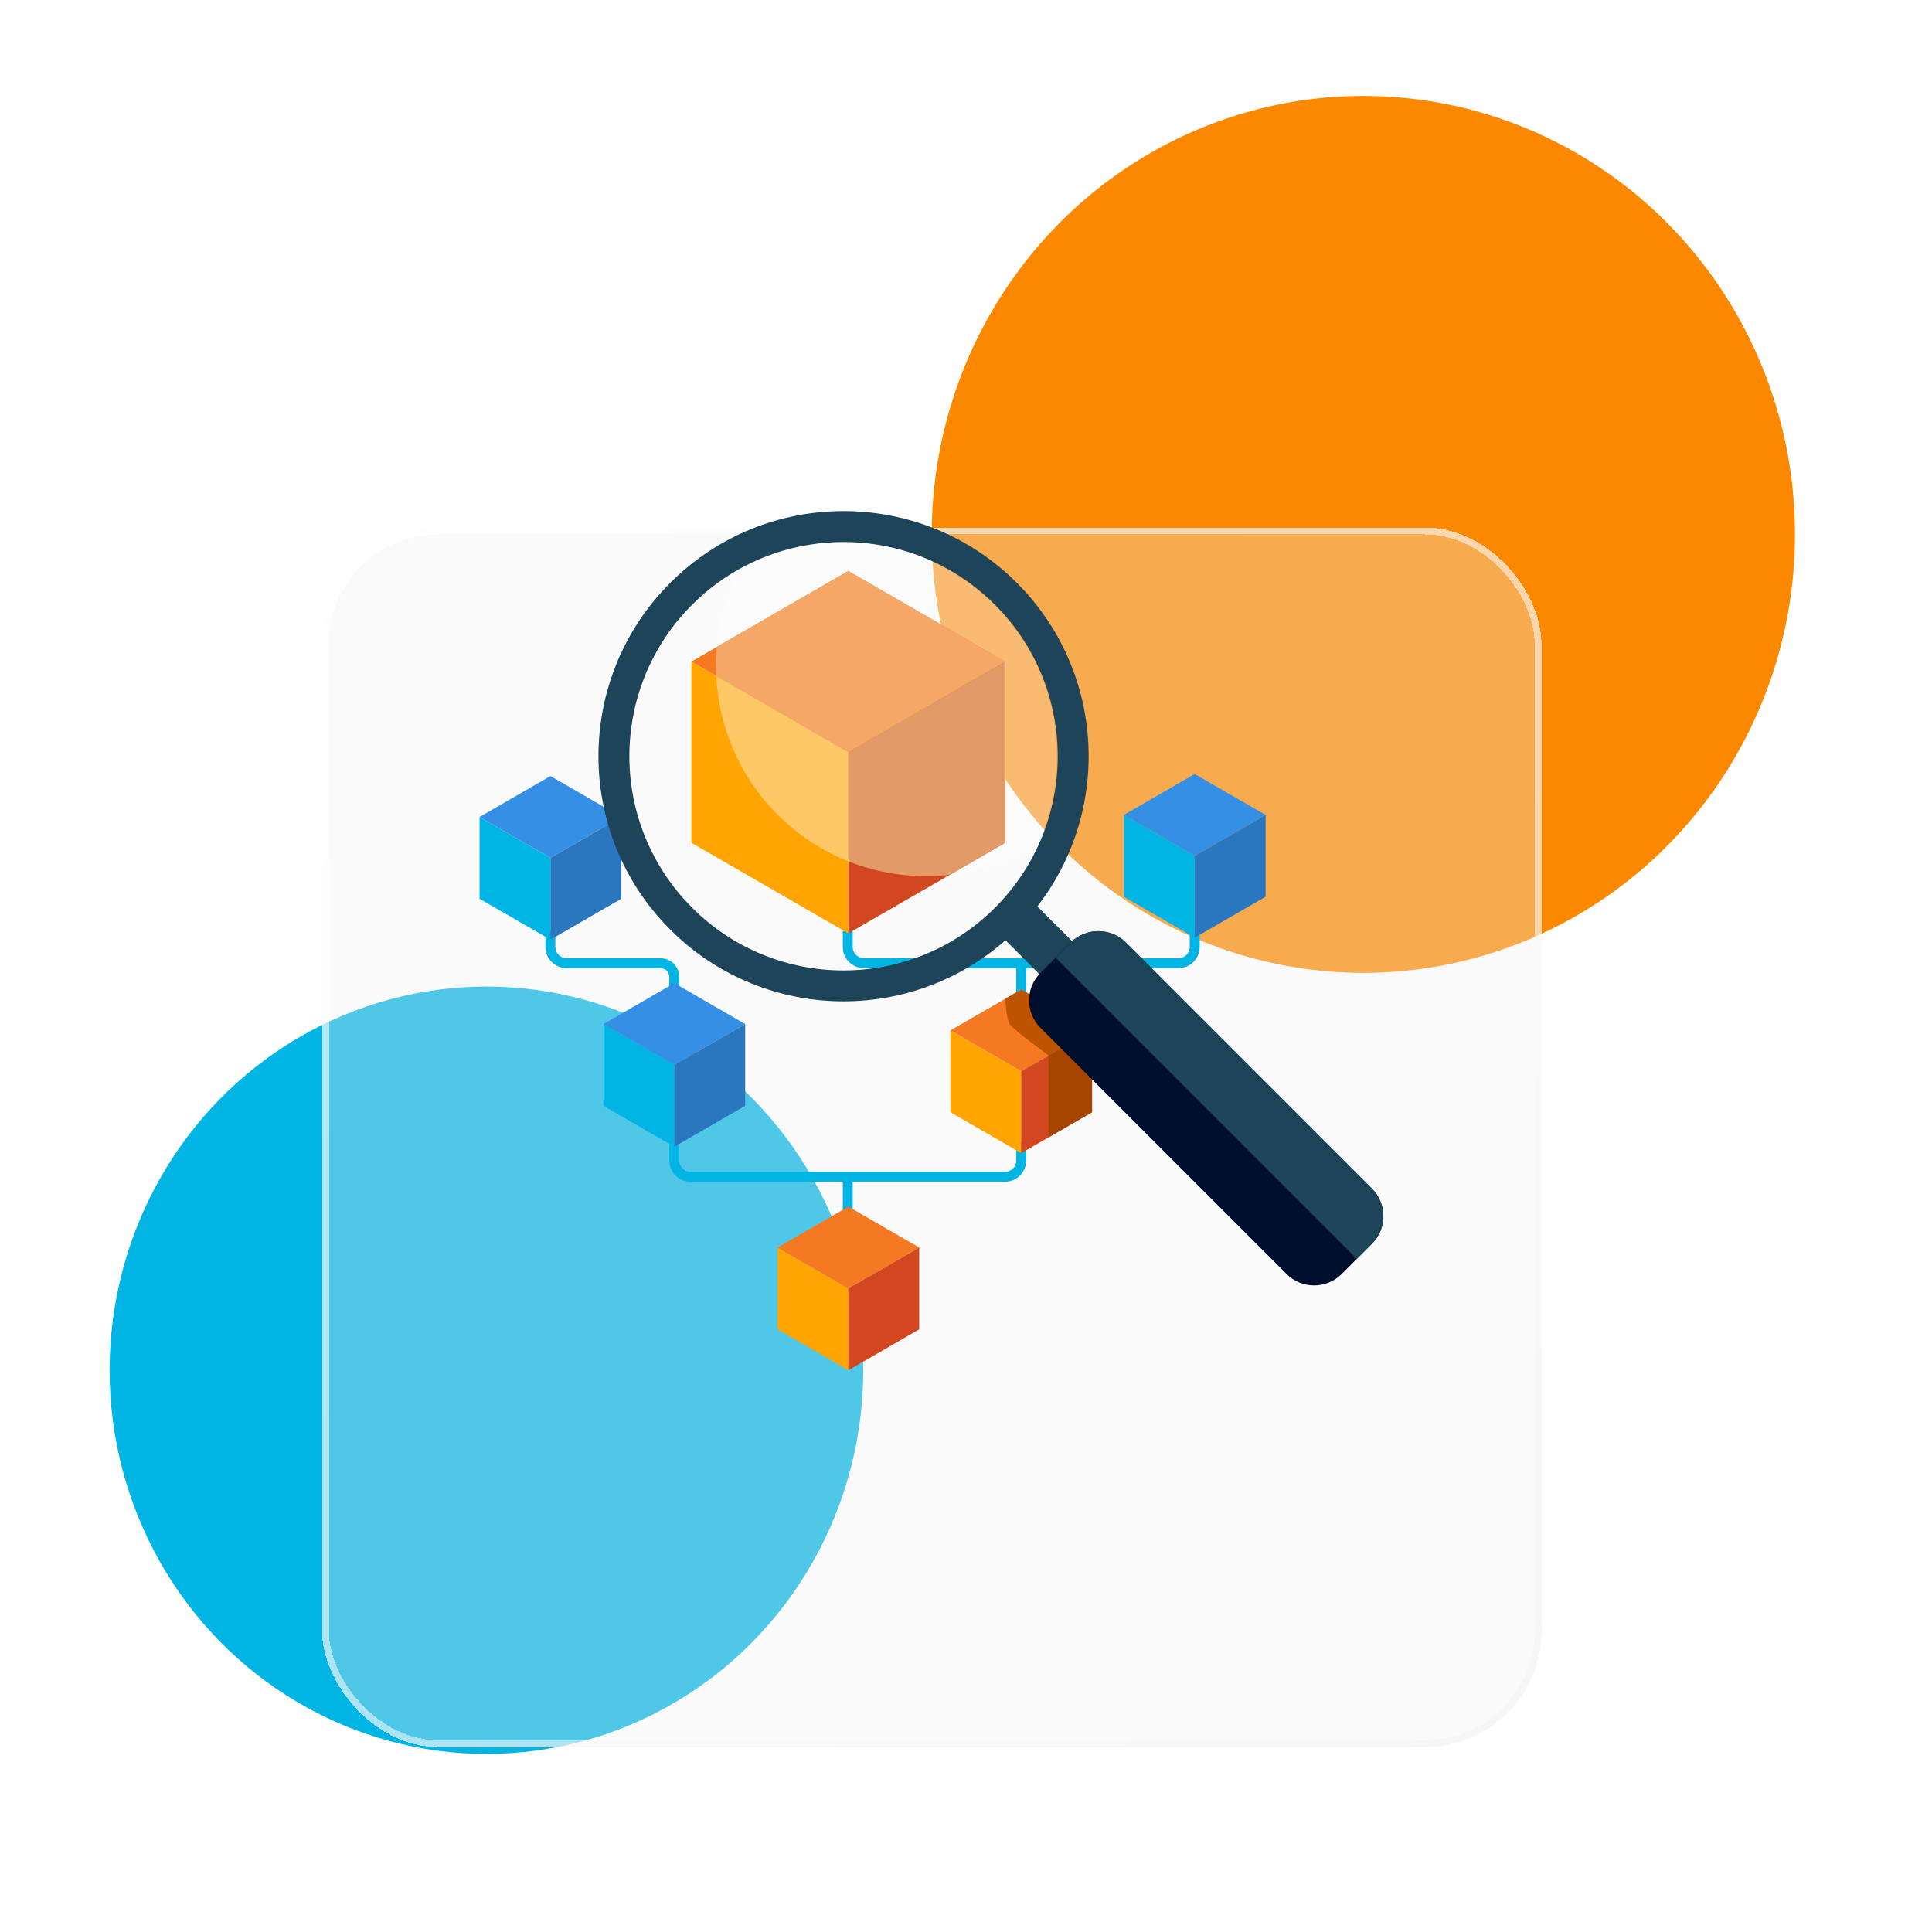
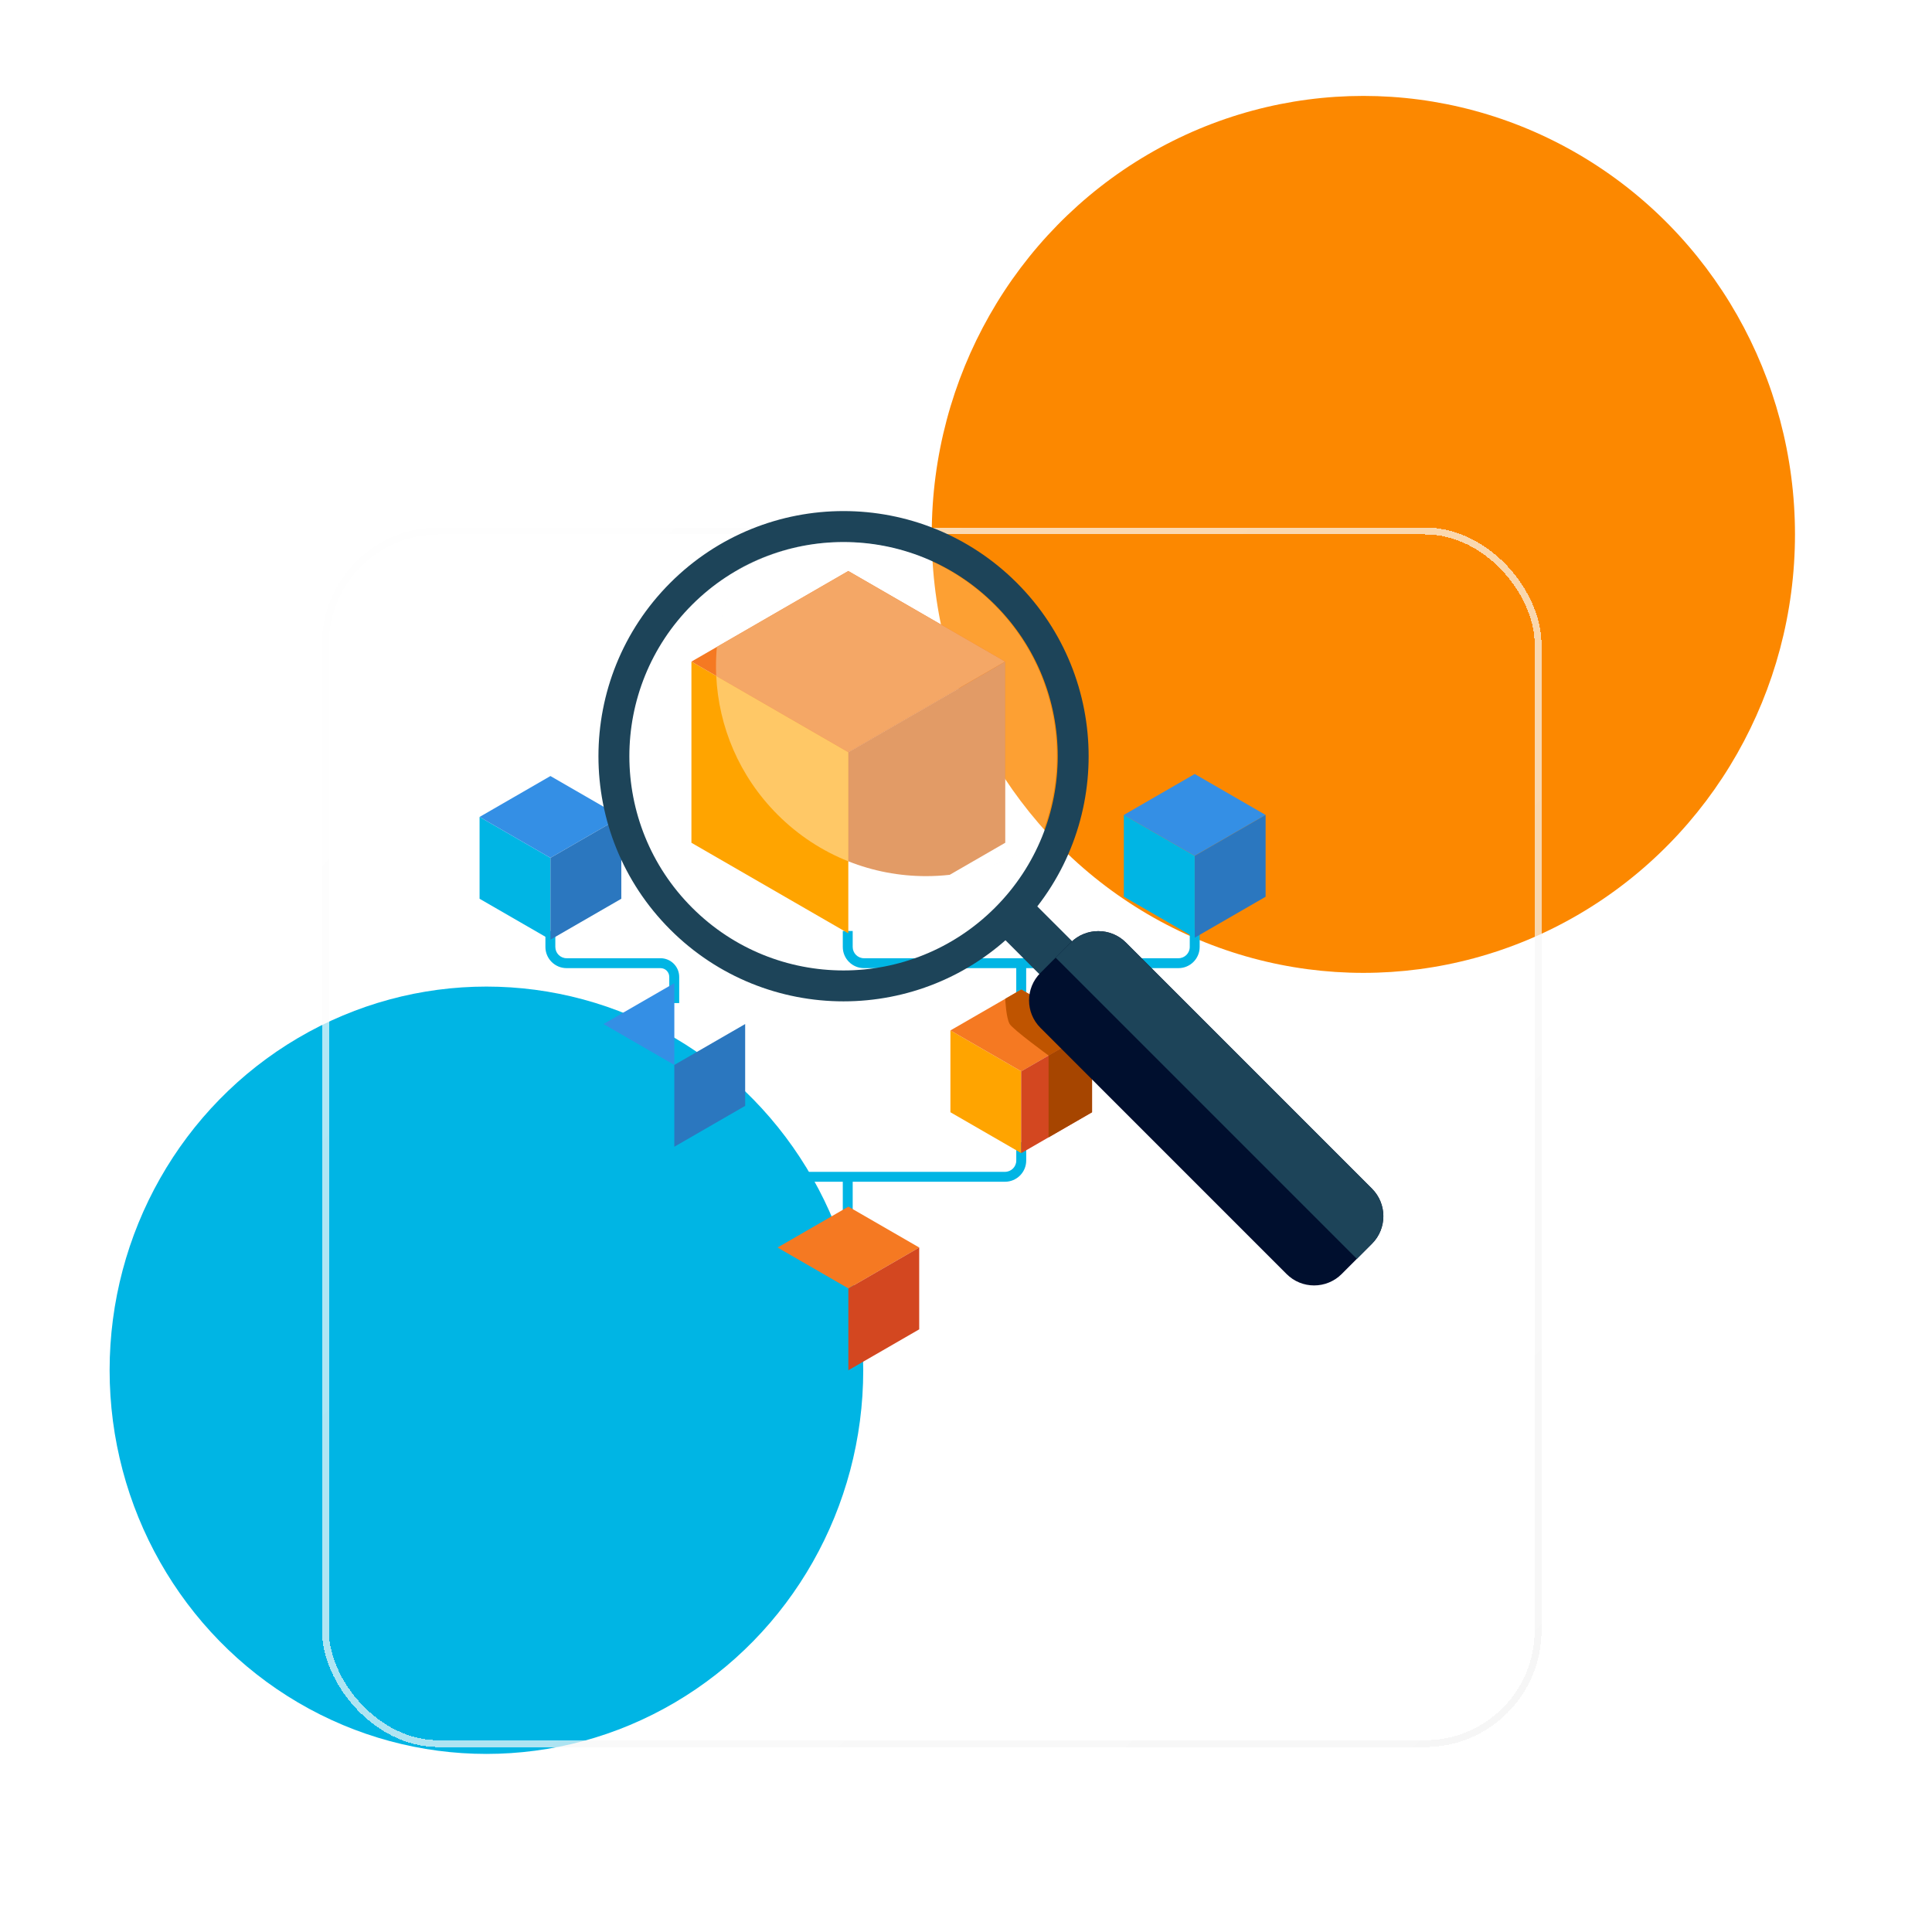
<svg xmlns="http://www.w3.org/2000/svg" width="141" height="139" viewBox="0 0 141 139" fill="none">
  <g clip-path="url(#clip0_689_43)">
    <g filter="url(#filter0_f_689_43)">
      <ellipse cx="99.5" cy="39" rx="31.5" ry="32" fill="#FC8800" />
    </g>
    <g filter="url(#filter1_f_689_43)">
      <ellipse cx="35.5" cy="100" rx="27.5" ry="28" fill="#00B5E4" />
    </g>
    <g filter="url(#filter2_bd_689_43)">
-       <rect x="24" y="25" width="88" height="88" rx="8" fill="#F1F1F1" fill-opacity="0.33" shape-rendering="crispEdges" />
      <rect x="23.75" y="24.75" width="88.5" height="88.5" rx="8.25" stroke="url(#paint0_linear_689_43)" stroke-opacity="0.7" stroke-width="0.5" shape-rendering="crispEdges" />
    </g>
    <path d="M74.169 84.698C74.169 85.151 73.8 85.52 73.347 85.52H50.394C49.941 85.52 49.572 85.151 49.572 84.698V83.532H48.848V84.698C48.848 85.55 49.541 86.243 50.394 86.243H73.347C74.2 86.243 74.894 85.55 74.894 84.698V83.355H74.169V84.698Z" fill="#00B5E4" />
    <path d="M61.508 88.795H62.231V85.882H61.508V88.795Z" fill="#00B5E4" />
    <path d="M86.83 69.109C86.83 69.562 86.461 69.931 86.007 69.931H63.053C62.6 69.931 62.231 69.562 62.231 69.109V67.944H61.508V69.109C61.508 69.961 62.201 70.654 63.053 70.654H86.007C86.86 70.654 87.553 69.961 87.553 69.109V67.765H86.83V69.109Z" fill="#00B5E4" />
    <path d="M74.168 73.205H74.892V70.293H74.168V73.205Z" fill="#00B5E4" />
    <path d="M48.206 69.931H41.351C40.898 69.931 40.529 69.562 40.529 69.109V67.944H39.805V69.109C39.805 69.961 40.498 70.654 41.351 70.654H48.206C48.558 70.654 48.844 70.941 48.844 71.293V73.205H49.569V71.293C49.569 70.542 48.957 69.931 48.206 69.931Z" fill="#00B5E4" />
    <path d="M35 65.591L40.171 68.576V62.605L35 59.62V65.591Z" fill="#00B5E4" />
    <path d="M35 59.62L40.171 62.605L45.343 59.62L40.171 56.635L35 59.62Z" fill="#348FE5" />
    <path d="M40.172 68.576L45.344 65.591V59.62L40.172 62.605V68.576Z" fill="#2B77BF" />
    <path d="M82.019 65.444L87.191 68.43V62.459L82.019 59.473V65.444Z" fill="#00B5E4" />
    <path d="M82.019 59.473L87.191 62.459L92.362 59.473L87.191 56.487L82.019 59.473Z" fill="#348FE5" />
    <path d="M87.195 68.43L92.366 65.444V59.473L87.195 62.459V68.43Z" fill="#2B77BF" />
    <path d="M69.363 81.171L74.535 84.157V78.186L69.363 75.2V81.171Z" fill="#FFA400" />
    <path d="M69.363 75.2L74.535 78.186L79.706 75.2L74.535 72.215L69.363 75.2Z" fill="#F57922" />
    <path d="M74.527 84.157L79.698 81.171V75.2L74.527 78.186V84.157Z" fill="#D34720" />
-     <path d="M56.746 97.015L61.917 100V94.029L56.746 91.044V97.015Z" fill="#FFA400" />
    <path d="M56.746 91.044L61.917 94.029L67.088 91.044L61.917 88.059L56.746 91.044Z" fill="#F57922" />
    <path d="M61.914 100L67.085 97.015V91.044L61.914 94.029V100Z" fill="#D34720" />
    <path d="M44.043 80.705L49.214 83.69V77.72L44.043 74.734V80.705Z" fill="#00B5E4" />
-     <path d="M44.043 74.734L49.214 77.72L54.386 74.734L49.214 71.749L44.043 74.734Z" fill="#348FE5" />
+     <path d="M44.043 74.734L49.214 77.72L49.214 71.749L44.043 74.734Z" fill="#348FE5" />
    <path d="M49.211 83.69L54.383 80.705V74.734L49.211 77.72V83.69Z" fill="#2B77BF" />
    <path d="M50.461 61.505L61.911 68.115V54.894L50.461 48.283V61.505Z" fill="#FFA400" />
    <path d="M50.461 48.283L61.911 54.894L73.362 48.283L61.911 41.672L50.461 48.283Z" fill="#F57922" />
-     <path d="M61.914 68.115L73.365 61.505V48.283L61.914 54.894V68.115Z" fill="#D34720" />
    <path d="M76.532 77.032C76.531 77.032 73.954 75.157 73.69 74.734C73.428 74.312 73.363 72.903 73.363 72.891L74.172 72.423L74.535 72.215L79.706 75.2L76.532 77.032Z" fill="#BF5400" />
    <path d="M76.527 83.004V77.032L79.701 75.2V81.171L76.527 83.004Z" fill="#A64500" />
    <path d="M72.047 67.284L76.648 71.887L79.043 69.488L74.442 64.889L72.047 67.284Z" fill="#1D4459" />
    <path d="M72.616 66.242C66.511 72.35 56.614 72.35 50.511 66.242C44.406 60.137 44.406 50.242 50.508 44.136C56.614 38.032 66.513 38.032 72.616 44.136C78.72 50.242 78.72 60.137 72.616 66.242ZM48.913 42.539C41.93 49.527 41.93 60.854 48.913 67.839C55.899 74.825 67.225 74.825 74.212 67.839C81.196 60.854 81.196 49.527 74.212 42.539C67.225 35.551 55.899 35.551 48.913 42.539Z" fill="#1D4459" />
    <path d="M82.167 68.785C81.055 67.677 79.254 67.677 78.144 68.785L75.937 70.997C74.823 72.107 74.823 73.907 75.937 75.015L93.896 92.978C95.005 94.088 96.804 94.088 97.917 92.978L100.125 90.768C101.235 89.659 101.235 87.855 100.125 86.747L82.167 68.785Z" fill="#000F2E" />
    <path d="M82.171 68.785C81.059 67.677 79.258 67.677 78.148 68.785L77.043 69.89L99.026 91.873L100.129 90.768C101.239 89.66 101.239 87.856 100.129 86.747L82.171 68.785Z" fill="#1D4459" />
    <g style="mix-blend-mode:screen" opacity="0.2">
      <path d="M69.308 63.844L73.36 61.505V48.283L61.909 41.672L52.32 47.208C52.5 45.239 53.06 43.297 53.999 41.503C55.783 40.516 57.72 39.905 59.693 39.669C60.301 39.597 60.913 39.562 61.524 39.562C65.519 39.562 69.513 41.085 72.562 44.134C77.281 48.854 78.336 55.833 75.759 61.58C73.773 62.833 71.564 63.588 69.308 63.844Z" fill="#FDFEFF" />
    </g>
    <path d="M61.91 62.858C60.031 62.111 58.271 60.976 56.75 59.454C53.938 56.643 52.446 53.012 52.273 49.331L61.91 54.894V62.858Z" fill="#FFC866" />
    <path d="M61.907 54.894L52.27 49.33C52.238 48.622 52.253 47.914 52.318 47.208L61.907 41.672L73.357 48.283L61.907 54.894Z" fill="#F4A766" />
    <path d="M67.581 63.94C65.654 63.94 63.729 63.58 61.914 62.858V54.894L73.365 48.283V61.504L69.313 63.843C68.737 63.908 68.159 63.94 67.581 63.94Z" fill="#E29B66" />
    <path d="M54 41.503C54.004 41.495 54.008 41.487 54.013 41.479C55.795 40.503 57.727 39.9 59.694 39.669C57.721 39.905 55.784 40.516 54 41.503Z" fill="#778F9B" />
  </g>
  <defs>
    <filter id="filter0_f_689_43" x="58" y="-3" width="83" height="84" filterUnits="userSpaceOnUse" color-interpolation-filters="sRGB">
      <feFlood flood-opacity="0" result="BackgroundImageFix" />
      <feBlend mode="normal" in="SourceGraphic" in2="BackgroundImageFix" result="shape" />
      <feGaussianBlur stdDeviation="5" result="effect1_foregroundBlur_689_43" />
    </filter>
    <filter id="filter1_f_689_43" x="-2" y="62" width="75" height="76" filterUnits="userSpaceOnUse" color-interpolation-filters="sRGB">
      <feFlood flood-opacity="0" result="BackgroundImageFix" />
      <feBlend mode="normal" in="SourceGraphic" in2="BackgroundImageFix" result="shape" />
      <feGaussianBlur stdDeviation="5" result="effect1_foregroundBlur_689_43" />
    </filter>
    <filter id="filter2_bd_689_43" x="-20.5" y="-5.5" width="177" height="177" filterUnits="userSpaceOnUse" color-interpolation-filters="sRGB">
      <feFlood flood-opacity="0" result="BackgroundImageFix" />
      <feGaussianBlur in="BackgroundImageFix" stdDeviation="9" />
      <feComposite in2="SourceAlpha" operator="in" result="effect1_backgroundBlur_689_43" />
      <feColorMatrix in="SourceAlpha" type="matrix" values="0 0 0 0 0 0 0 0 0 0 0 0 0 0 0 0 0 0 127 0" result="hardAlpha" />
      <feOffset dy="14" />
      <feGaussianBlur stdDeviation="22" />
      <feComposite in2="hardAlpha" operator="out" />
      <feColorMatrix type="matrix" values="0 0 0 0 0 0 0 0 0 0 0 0 0 0 0 0 0 0 0.12 0" />
      <feBlend mode="normal" in2="effect1_backgroundBlur_689_43" result="effect2_dropShadow_689_43" />
      <feBlend mode="normal" in="SourceGraphic" in2="effect2_dropShadow_689_43" result="shape" />
    </filter>
    <linearGradient id="paint0_linear_689_43" x1="27.756" y1="25" x2="112" y2="113" gradientUnits="userSpaceOnUse">
      <stop stop-color="white" />
      <stop offset="1" stop-color="#F3F3F3" />
    </linearGradient>
    <clipPath id="clip0_689_43">
      <rect width="141" height="139" fill="white" />
    </clipPath>
  </defs>
</svg>